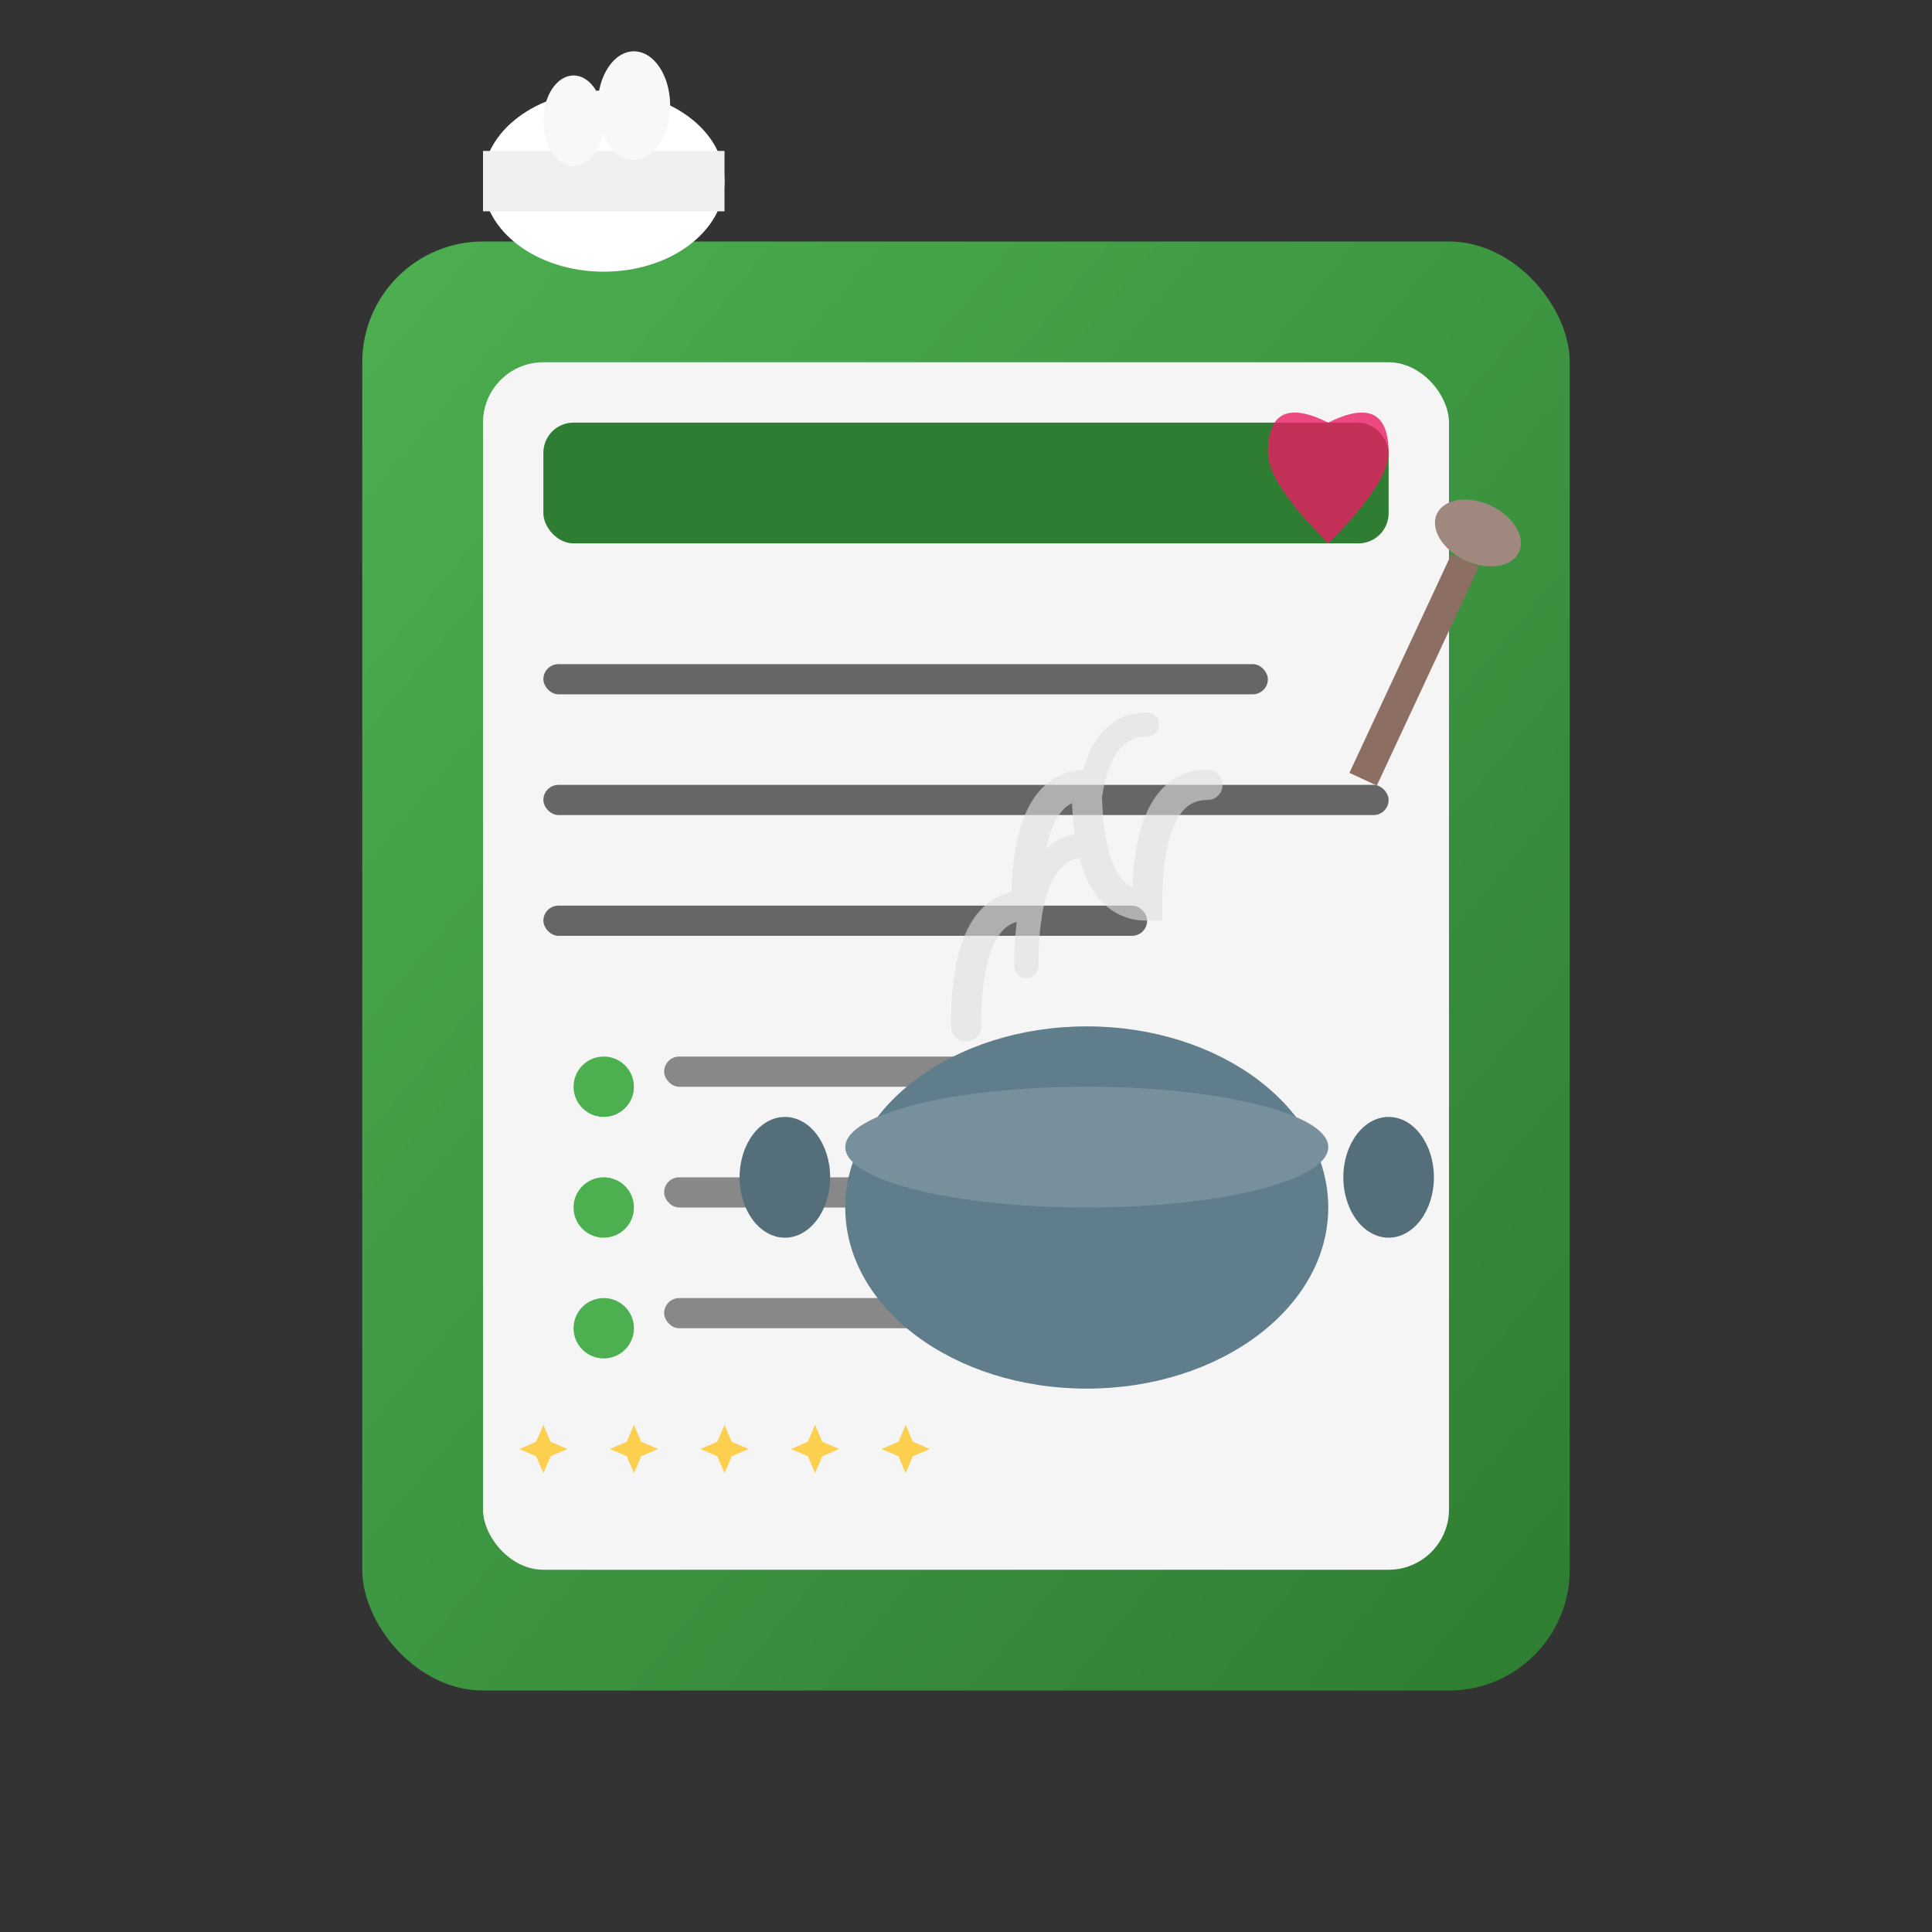
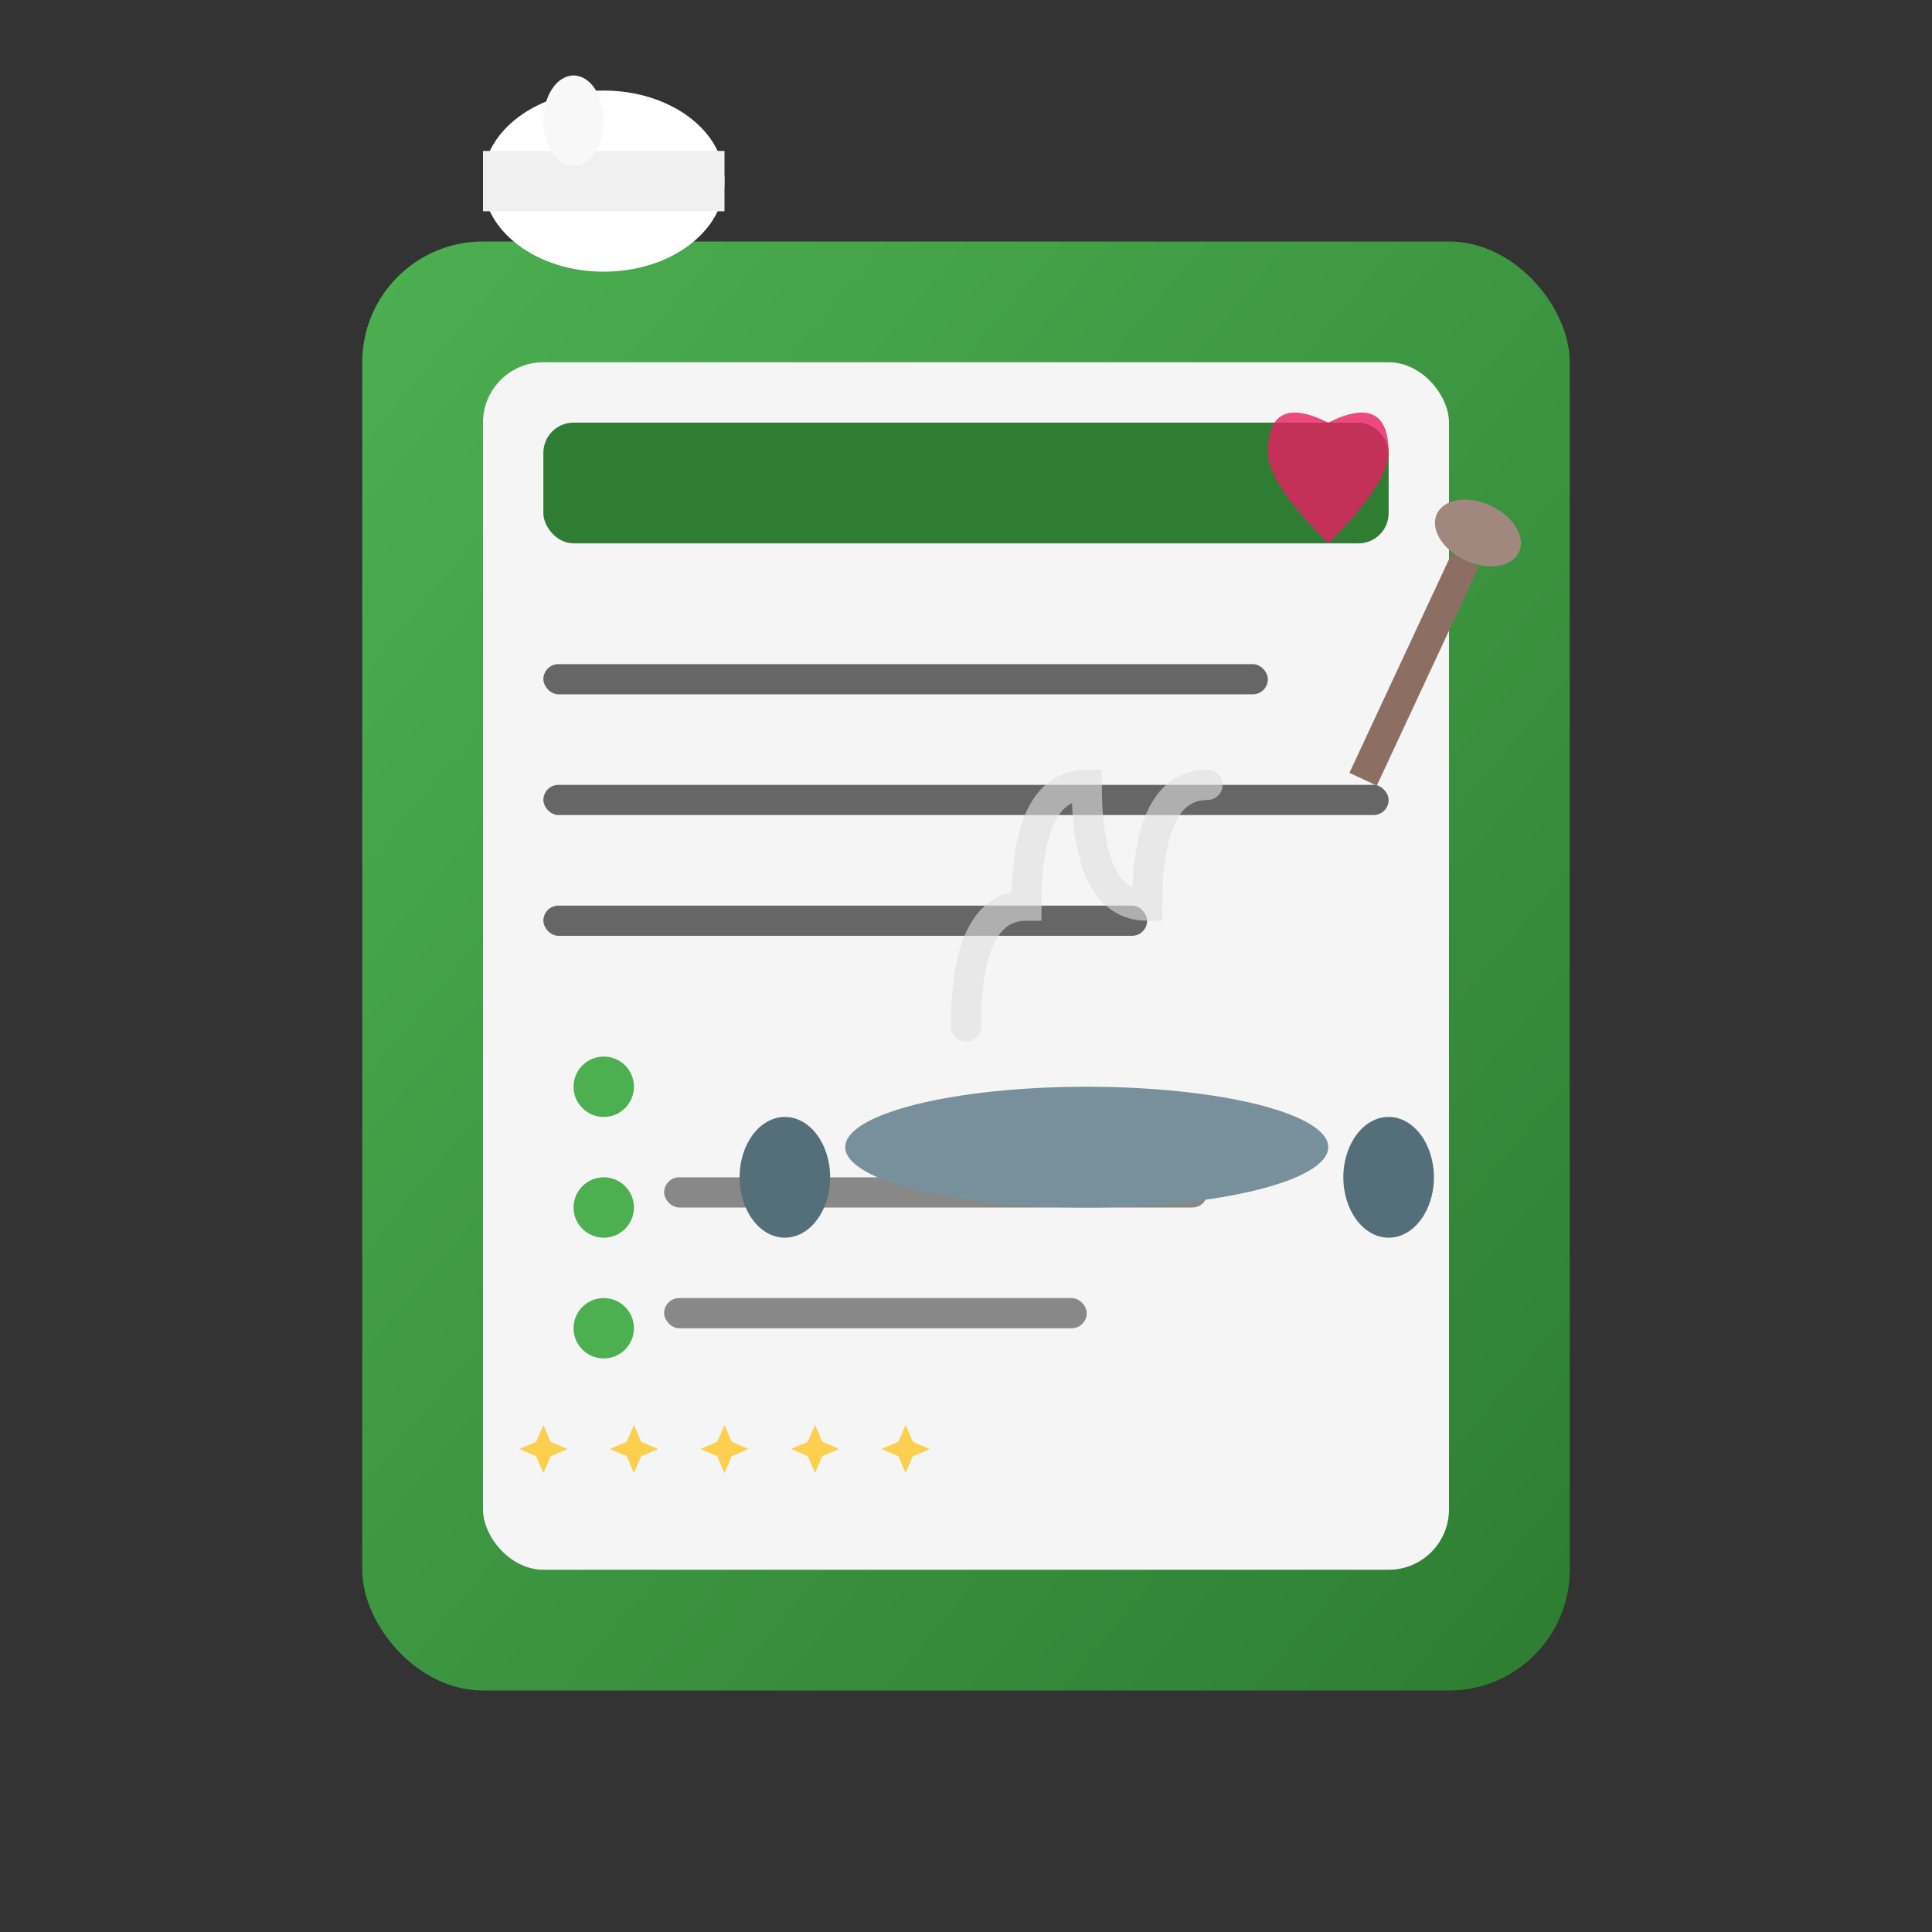
<svg xmlns="http://www.w3.org/2000/svg" width="64" height="64" viewBox="0 0 64 64">
  <rect x="0" y="0" width="64" height="64" fill="#333333" stroke="none" />
  <defs>
    <linearGradient id="recipeGradient" x1="0%" y1="0%" x2="100%" y2="100%">
      <stop offset="0%" style="stop-color:#4CAF50;stop-opacity:1" />
      <stop offset="100%" style="stop-color:#2E7D32;stop-opacity:1" />
    </linearGradient>
  </defs>
  <rect x="12" y="8" width="40" height="48" rx="4" fill="url(#recipeGradient)" />
  <rect x="16" y="12" width="32" height="40" rx="2" fill="#F5F5F5" />
  <rect x="18" y="14" width="28" height="4" rx="1" fill="#2E7D32" />
  <rect x="18" y="22" width="24" height="1" rx="0.5" fill="#666666" />
  <rect x="18" y="26" width="28" height="1" rx="0.5" fill="#666666" />
  <rect x="18" y="30" width="20" height="1" rx="0.5" fill="#666666" />
  <circle cx="20" cy="36" r="1" fill="#4CAF50" />
-   <rect x="22" y="35" width="16" height="1" rx="0.5" fill="#888888" />
  <circle cx="20" cy="40" r="1" fill="#4CAF50" />
  <rect x="22" y="39" width="18" height="1" rx="0.5" fill="#888888" />
  <circle cx="20" cy="44" r="1" fill="#4CAF50" />
  <rect x="22" y="43" width="14" height="1" rx="0.5" fill="#888888" />
  <g transform="translate(36, 36)">
-     <ellipse cx="0" cy="4" rx="8" ry="6" fill="#607D8B" />
    <ellipse cx="0" cy="2" rx="8" ry="2" fill="#78909C" />
    <ellipse cx="-10" cy="3" rx="1.5" ry="2" fill="#546E7A" />
    <ellipse cx="10" cy="3" rx="1.5" ry="2" fill="#546E7A" />
    <g opacity="0.6">
      <path d="M-4 -2 Q-4 -6 -2 -6 Q-2 -10 0 -10 Q0 -6 2 -6 Q2 -10 4 -10" stroke="#E0E0E0" stroke-width="1" fill="none" stroke-linecap="round" />
-       <path d="M-2 -4 Q-2 -8 0 -8 Q0 -12 2 -12" stroke="#E0E0E0" stroke-width="0.8" fill="none" stroke-linecap="round" />
    </g>
  </g>
  <g transform="translate(20, 6)">
    <ellipse cx="0" cy="0" rx="4" ry="3" fill="white" />
    <rect x="-4" y="-1" width="8" height="2" fill="#F0F0F0" />
    <ellipse cx="-1" cy="-2" rx="1" ry="1.5" fill="#F8F8F8" />
-     <ellipse cx="1" cy="-2.5" rx="1.2" ry="1.8" fill="#F8F8F8" />
  </g>
  <g transform="translate(46, 24) rotate(25)">
    <rect x="-0.5" y="-6" width="1" height="8" fill="#8D6E63" />
    <ellipse cx="0" cy="-7" rx="1.5" ry="1" fill="#A1887F" />
  </g>
  <g transform="translate(44, 16)" opacity="0.8">
    <path d="M0 2 Q-2 0 -2 -1 Q-2 -3 0 -2 Q2 -3 2 -1 Q2 0 0 2 Z" fill="#E91E63" />
  </g>
  <g transform="translate(18, 48)" opacity="0.7">
    <polygon points="0,-1 0.3,-0.3 1,0 0.3,0.3 0,1 -0.3,0.3 -1,0 -0.3,-0.3" fill="#FFC107" transform="scale(0.8)" />
    <polygon points="0,-1 0.3,-0.3 1,0 0.3,0.3 0,1 -0.3,0.3 -1,0 -0.3,-0.3" fill="#FFC107" transform="translate(3,0) scale(0.8)" />
    <polygon points="0,-1 0.3,-0.3 1,0 0.3,0.3 0,1 -0.3,0.3 -1,0 -0.3,-0.3" fill="#FFC107" transform="translate(6,0) scale(0.8)" />
    <polygon points="0,-1 0.3,-0.3 1,0 0.3,0.3 0,1 -0.3,0.3 -1,0 -0.3,-0.3" fill="#FFC107" transform="translate(9,0) scale(0.8)" />
    <polygon points="0,-1 0.3,-0.3 1,0 0.3,0.3 0,1 -0.3,0.3 -1,0 -0.3,-0.3" fill="#FFC107" transform="translate(12,0) scale(0.8)" />
  </g>
</svg>